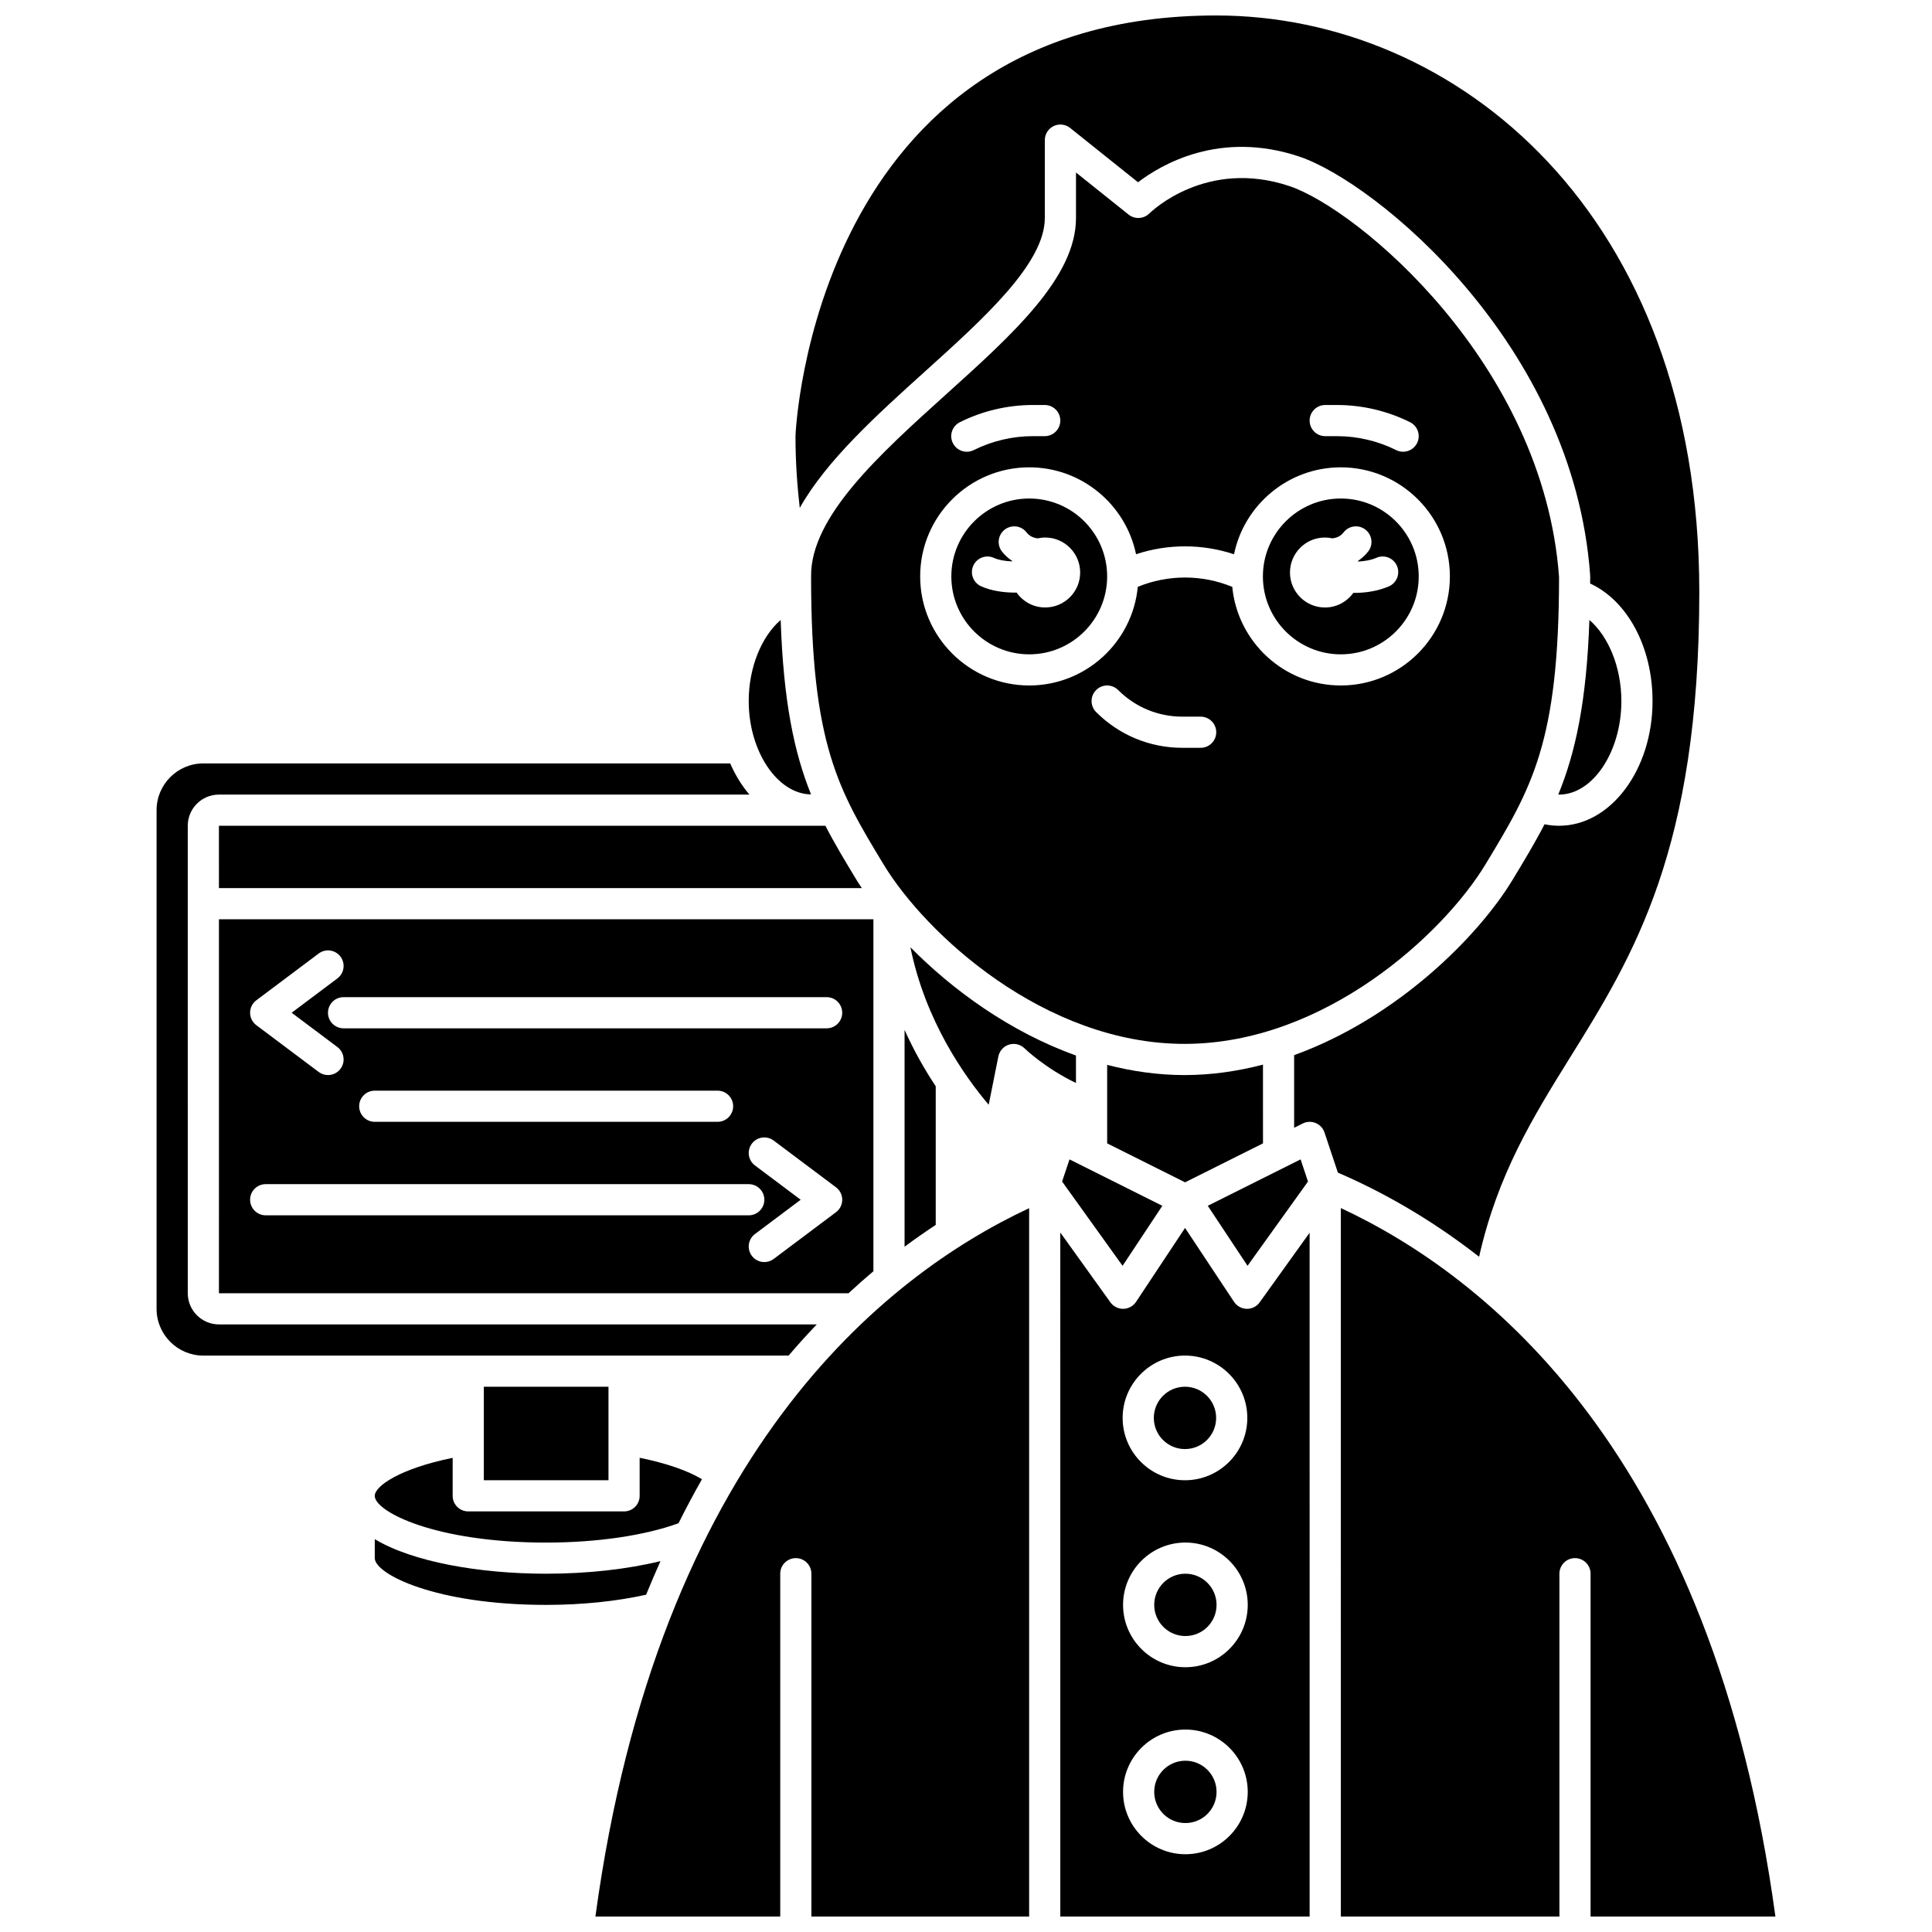
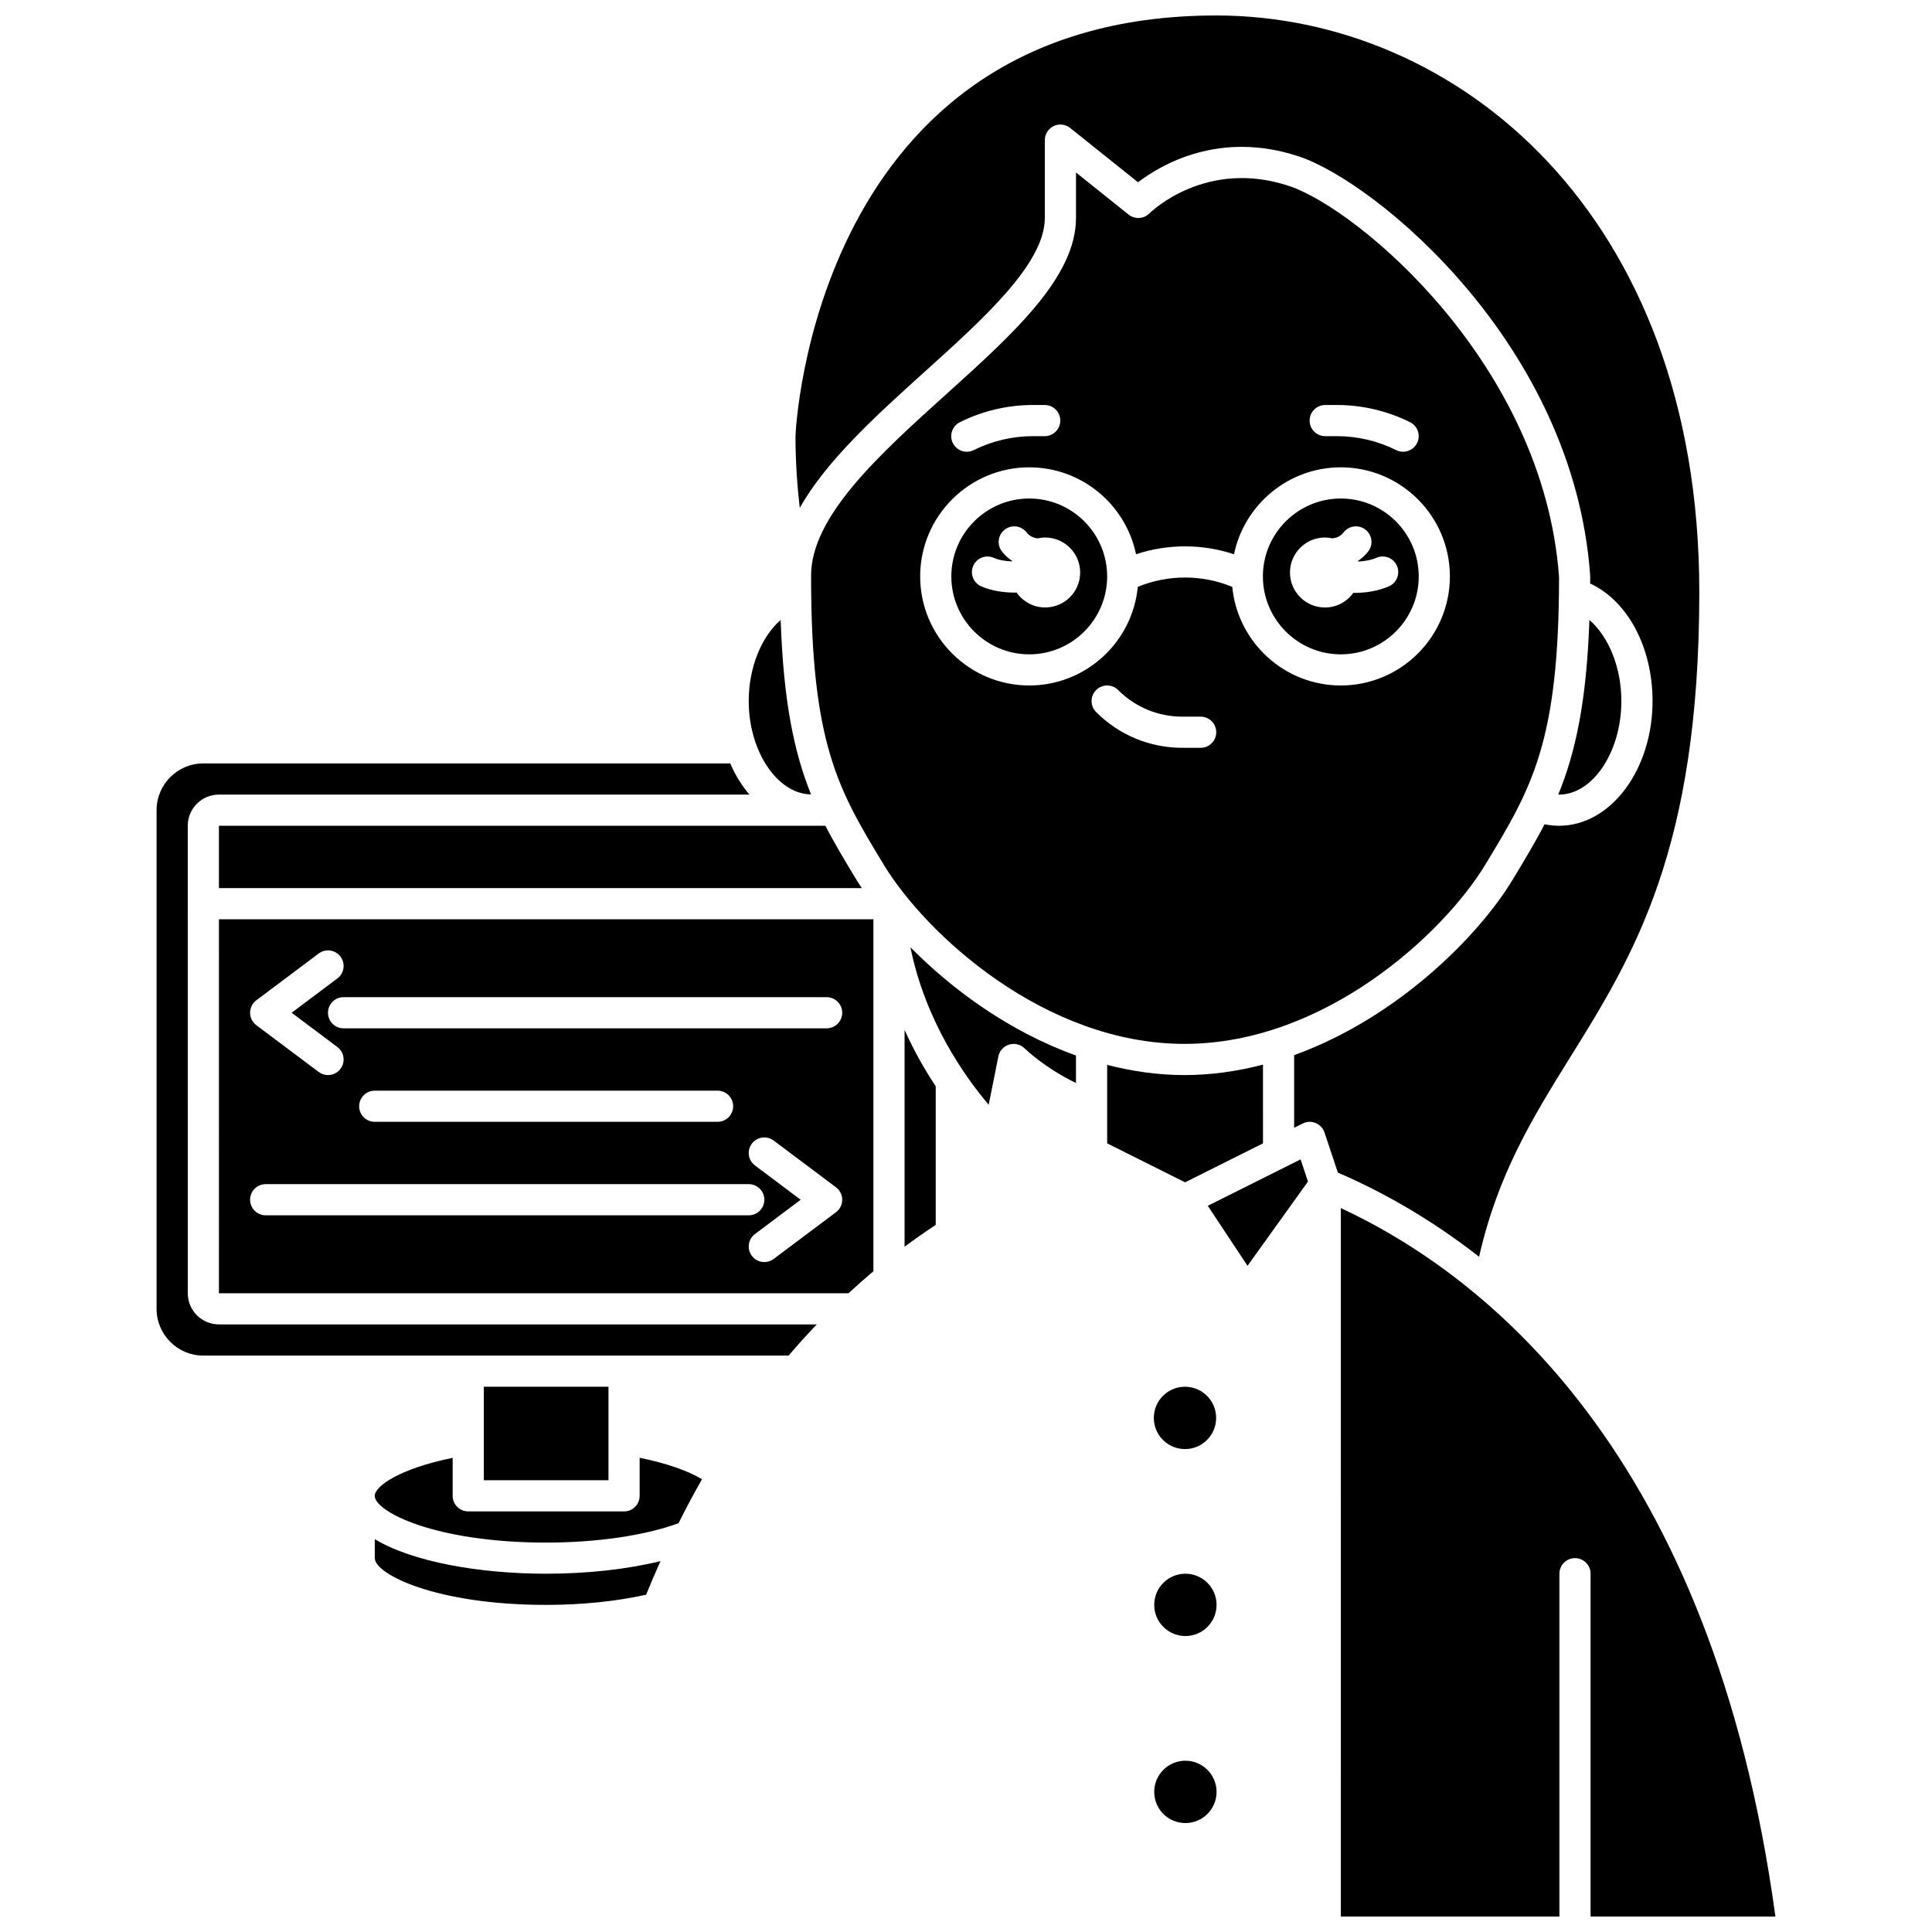
<svg xmlns="http://www.w3.org/2000/svg" width="800px" height="800px" version="1.1" viewBox="144 144 512 512">
  <defs>
    <clipPath id="d">
-       <path d="m301 464h116v187.9h-116z" />
-     </clipPath>
+       </clipPath>
    <clipPath id="c">
      <path d="m354 148.09h241v329.91h-241z" />
    </clipPath>
    <clipPath id="b">
-       <path d="m424 469h68v182.9h-68z" />
-     </clipPath>
+       </clipPath>
    <clipPath id="a">
      <path d="m499 464h116v187.9h-116z" />
    </clipPath>
  </defs>
  <path d="m408.58 423.96c0.297-1.488 1.391-2.691 2.844-3.137 1.461-0.438 3.039-0.051 4.117 1.023 0.062 0.062 5.406 5.234 13.602 9.156v-7.285c-17.637-6.305-32.84-17.5-43.871-28.68 3.957 19.523 14.359 34.219 20.742 41.727z" />
  <path d="m383.72 474.39c2.785-2.07 5.543-3.988 8.258-5.777v-36.742c-2.828-4.254-5.699-9.246-8.258-14.934z" />
  <path d="m243.31 540.41c0 4.207 16.035 12.391 45.426 12.391 13.504 0 26.145-1.871 35.078-5.129 2.023-4.027 4.086-7.941 6.215-11.656-3.734-2.277-9.508-4.269-16.516-5.691v10.086c0 2.285-1.852 4.129-4.129 4.129h-41.297c-2.281 0-4.129-1.848-4.129-4.129v-10.066c-14.008 2.836-20.648 7.5-20.648 10.066z" />
  <path d="m360.45 494.98h-158.43c-4.555 0-8.258-3.703-8.258-8.258l-0.004-123.89c0-4.555 3.703-8.258 8.258-8.258h140.59c-2.016-2.363-3.738-5.148-5.09-8.258l-139.63-0.004c-6.832 0-12.391 5.559-12.391 12.391v132.15c0 6.832 5.559 12.391 12.391 12.391h155.1c2.473-2.898 4.965-5.644 7.469-8.262z" />
  <path d="m202.02 379.35h170.37c-0.434-0.664-0.91-1.352-1.297-1.992-3.066-5.062-5.871-9.695-8.355-14.527h-160.72z" />
  <path d="m202.02 486.72h166.85c2.199-2.031 4.402-3.988 6.594-5.828v-93.281h-173.44zm163.53-21.473-16.52 12.391c-0.742 0.559-1.613 0.824-2.473 0.824-1.254 0-2.496-0.57-3.309-1.652-1.371-1.82-1-4.41 0.824-5.777l12.117-9.086-12.117-9.09c-1.824-1.367-2.191-3.957-0.824-5.777 1.371-1.824 3.957-2.191 5.781-0.824l16.52 12.391c1.039 0.777 1.652 2.004 1.652 3.305 0 1.297-0.613 2.516-1.652 3.297zm-2.481-56.988c2.281 0 4.129 1.848 4.129 4.129 0 2.285-1.852 4.129-4.129 4.129h-128.02c-2.281 0-4.129-1.848-4.129-4.129 0-2.285 1.852-4.129 4.129-4.129zm-24.777 28.906c0 2.285-1.852 4.129-4.129 4.129h-90.852c-2.281 0-4.129-1.848-4.129-4.129 0-2.285 1.852-4.129 4.129-4.129h90.852c2.281 0 4.129 1.848 4.129 4.129zm-126.36-28.082 16.52-12.391c1.828-1.367 4.414-1 5.781 0.824 1.371 1.82 1 4.41-0.824 5.777l-12.117 9.094 12.117 9.086c1.824 1.367 2.191 3.957 0.824 5.777-0.809 1.086-2.051 1.652-3.309 1.652-0.859 0-1.73-0.27-2.473-0.824l-16.52-12.391c-1.043-0.777-1.652-2.004-1.652-3.301s0.609-2.523 1.652-3.305zm2.477 48.73h128.02c2.281 0 4.129 1.848 4.129 4.129 0 2.285-1.852 4.129-4.129 4.129h-128.02c-2.281 0-4.129-1.848-4.129-4.129s1.852-4.129 4.129-4.129z" />
-   <path d="m425.47 457.12 16.023 22.332 10.539-15.902-24.605-12.301z" />
  <path d="m416.76 276.11c-11.387 0-20.648 9.262-20.648 20.648 0 11.387 9.262 20.648 20.648 20.648 11.387 0 20.648-9.262 20.648-20.648 0-11.383-9.266-20.648-20.648-20.648zm4.223 28.875c-3.137 0-5.902-1.57-7.578-3.957-0.125 0-0.238 0.02-0.363 0.02-3.113 0-6.348-0.477-9.027-1.672-2.082-0.93-3.019-3.371-2.09-5.449 0.93-2.086 3.375-3.023 5.449-2.09 1.355 0.602 3.102 0.871 4.852 0.934 0.012-0.031 0.02-0.066 0.031-0.098-1.012-0.707-1.957-1.512-2.746-2.543-1.387-1.809-1.051-4.402 0.762-5.789 1.809-1.387 4.398-1.051 5.789 0.762 0.785 1.023 1.82 1.422 2.922 1.57 0.645-0.141 1.309-0.227 1.996-0.227 5.121 0 9.273 4.156 9.273 9.273 0.008 5.113-4.148 9.266-9.27 9.266z" />
  <path d="m499.33 276.11c-11.387 0-20.648 9.262-20.648 20.648 0 11.387 9.262 20.648 20.648 20.648s20.648-9.262 20.648-20.648c0-11.383-9.266-20.648-20.648-20.648zm12.711 23.293c-2.875 1.23-6.094 1.719-9.129 1.719-0.09 0-0.168-0.012-0.262-0.012-1.684 2.34-4.414 3.883-7.519 3.883-5.121 0-9.273-4.156-9.273-9.273 0-5.121 4.156-9.273 9.273-9.273 0.691 0 1.355 0.086 2 0.227 1.102-0.148 2.137-0.547 2.918-1.57 1.387-1.809 3.981-2.152 5.789-0.766 1.809 1.387 2.152 3.981 0.766 5.785-0.793 1.031-1.734 1.84-2.746 2.547 0.016 0.047 0.027 0.09 0.043 0.137 1.664-0.074 3.379-0.348 4.894-0.996 2.098-0.914 4.527 0.078 5.422 2.168 0.891 2.102-0.082 4.527-2.176 5.426z" />
  <path d="m358.93 354.52c-4.449-11.035-7.312-24.535-8.043-46.223-5.051 4.352-8.469 12.547-8.469 21.5 0 13.406 7.672 24.652 16.512 24.723z" />
  <path d="m573.68 329.8c0-8.957-3.414-17.156-8.473-21.504-0.75 21.668-3.688 35.156-8.246 46.258 0.07 0 0.137 0.023 0.203 0.023 8.953 0 16.516-11.348 16.516-24.777z" />
  <path d="m485.66 193.3c-21.941-7.312-36.473 6.676-37.078 7.277-1.496 1.465-3.856 1.594-5.488 0.293l-13.945-11.152v12.055c0 15.684-16.691 30.742-34.371 46.688-17.688 15.953-35.973 32.445-35.832 48.258 0 0.004-0.004 0.008-0.004 0.012 0 0.008 0.004 0.016 0.004 0.023 0 44.57 7.231 56.527 19.211 76.324 11.129 18.395 42.617 47.562 79.754 47.562s68.629-29.172 79.754-47.566c12.199-20.164 19.48-32.211 19.5-76.152-4.109-56.617-53.434-97.598-71.504-103.62zm-87.293 62.594c5.977-2.988 12.664-4.566 19.34-4.566h3.156c2.281 0 4.129 1.848 4.129 4.129 0 2.285-1.852 4.129-4.129 4.129h-3.156c-5.402 0-10.812 1.281-15.652 3.695-0.59 0.297-1.219 0.438-1.836 0.438-1.516 0-2.973-0.836-3.699-2.285-1.023-2.039-0.191-4.516 1.848-5.539zm63.82 86.285h-4.836c-8.637 0-16.754-3.363-22.863-9.469-1.613-1.613-1.613-4.223 0-5.84 1.609-1.613 4.223-1.613 5.84 0 4.547 4.547 10.594 7.051 17.023 7.051h4.836c2.281 0 4.129 1.848 4.129 4.129 0 2.285-1.852 4.129-4.129 4.129zm37.145-16.52c-15.004 0-27.363-11.492-28.766-26.129-7.996-3.301-17.043-3.305-25.039-0.012-1.395 14.645-13.762 26.141-28.766 26.141-15.941 0-28.906-12.973-28.906-28.906 0-15.938 12.969-28.906 28.906-28.906 13.926 0 25.582 9.902 28.305 23.031 8.406-2.785 17.551-2.785 25.961 0.008 2.719-13.133 14.375-23.039 28.305-23.039 15.941 0 28.906 12.973 28.906 28.906 0 15.938-12.965 28.906-28.906 28.906zm20.203-64.227c-0.723 1.449-2.184 2.285-3.699 2.285-0.621 0-1.246-0.141-1.84-0.434-4.836-2.418-10.25-3.695-15.648-3.695h-3.156c-2.281 0-4.129-1.848-4.129-4.129 0-2.285 1.852-4.129 4.129-4.129h3.156c6.672 0 13.359 1.578 19.34 4.562 2.039 1.023 2.867 3.5 1.848 5.539z" />
  <path d="m437.41 426.21v20.793l20.648 10.324 20.648-10.324-0.004-20.863c-6.68 1.738-13.629 2.766-20.793 2.766-7.059 0-13.906-1.008-20.5-2.695z" />
  <path d="m474.61 479.45 16.02-22.332-1.957-5.871-24.602 12.301z" />
  <path d="m466.29 519.76c0 4.559-3.695 8.258-8.258 8.258s-8.258-3.699-8.258-8.258c0-4.562 3.695-8.262 8.258-8.262s8.258 3.699 8.258 8.262" />
  <path d="m466.4 618.87c0 4.562-3.699 8.258-8.258 8.258-4.562 0-8.262-3.695-8.262-8.258s3.699-8.262 8.262-8.262c4.559 0 8.258 3.699 8.258 8.262" />
  <g clip-path="url(#d)">
    <path d="m301.79 651.9h48.98v-90.852c0-2.285 1.852-4.129 4.129-4.129 2.281 0 4.129 1.848 4.129 4.129v90.852h57.703v-187.72c-38.301 17.898-98.281 65.152-114.94 187.72z" />
  </g>
  <path d="m319.04 557.71c-8.766 2.148-19.309 3.34-30.297 3.34-17.652 0-35.406-3.125-45.426-9.156v5.027c0 4.207 16.035 12.391 45.426 12.391 9.578 0 18.645-0.957 26.488-2.699 1.234-3.047 2.508-6.008 3.809-8.902z" />
  <path d="m466.4 569.31c0 4.559-3.699 8.258-8.258 8.258-4.562 0-8.262-3.699-8.262-8.258 0-4.562 3.699-8.262 8.262-8.262 4.559 0 8.258 3.699 8.258 8.262" />
  <g clip-path="url(#c)">
    <path d="m560.02 424.35c16.871-27.121 34.312-55.16 34.312-123.46 0-100.31-64.406-152.79-128.02-152.79-106.71 0-111.5 110.38-111.5 111.5 0 6.977 0.492 13.473 1.133 19 7.094-12.602 20.344-24.566 33.301-36.258 15.555-14.039 31.641-28.543 31.641-40.559v-20.648c0-1.59 0.91-3.031 2.34-3.723 1.422-0.691 3.125-0.496 4.367 0.496l17.996 14.395c6.125-4.684 21.645-13.844 42.676-6.828 20.18 6.723 72.762 49.621 77.145 110.99 0.004 0.055-0.02 0.098-0.02 0.148 0 0.055 0.031 0.102 0.031 0.148 0 0.652-0.016 1.234-0.02 1.875 9.871 4.547 16.539 16.809 16.539 31.164 0 18.215-11.113 33.035-24.777 33.035-1.293 0-2.578-0.133-3.848-0.395-2.508 4.871-5.34 9.555-8.438 14.676-9.148 15.117-30.66 36.652-57.918 46.504v19.254l2.285-1.141c1.074-0.539 2.316-0.582 3.426-0.121 1.105 0.457 1.957 1.375 2.336 2.508l3.547 10.637c10.957 4.719 23.953 11.773 37.426 22.297 4.91-21.793 14.203-36.883 24.035-52.699z" />
  </g>
  <g clip-path="url(#b)">
    <path d="m474.48 490.85h-0.078c-1.359-0.023-2.613-0.719-3.367-1.848l-12.984-19.582-12.984 19.586c-0.75 1.129-2.008 1.82-3.367 1.848h-0.078c-1.328 0-2.582-0.641-3.356-1.723l-13.277-18.504 0.004 181.28h66.074l-0.004-181.22-13.234 18.445c-0.773 1.086-2.023 1.723-3.348 1.723zm-16.449 12.391c9.109 0 16.52 7.41 16.52 16.52 0 9.109-7.41 16.52-16.52 16.52s-16.52-7.41-16.52-16.52c0-9.109 7.414-16.52 16.52-16.52zm0.113 132.15c-9.109 0-16.52-7.41-16.52-16.52 0-9.109 7.41-16.52 16.52-16.52s16.52 7.41 16.52 16.52c-0.004 9.109-7.41 16.52-16.52 16.52zm0-49.559c-9.109 0-16.52-7.41-16.52-16.52s7.41-16.52 16.52-16.52 16.52 7.41 16.52 16.52c-0.004 9.113-7.41 16.52-16.52 16.52z" />
  </g>
  <g clip-path="url(#a)">
    <path d="m614.5 651.9c-16.668-122.65-76.801-169.88-115.17-187.75l0.004 187.75h57.926v-90.852c0-2.285 1.852-4.129 4.129-4.129 2.281 0 4.129 1.848 4.129 4.129v90.852z" />
  </g>
  <path d="m272.22 511.5h33.035v24.777h-33.035z" />
</svg>